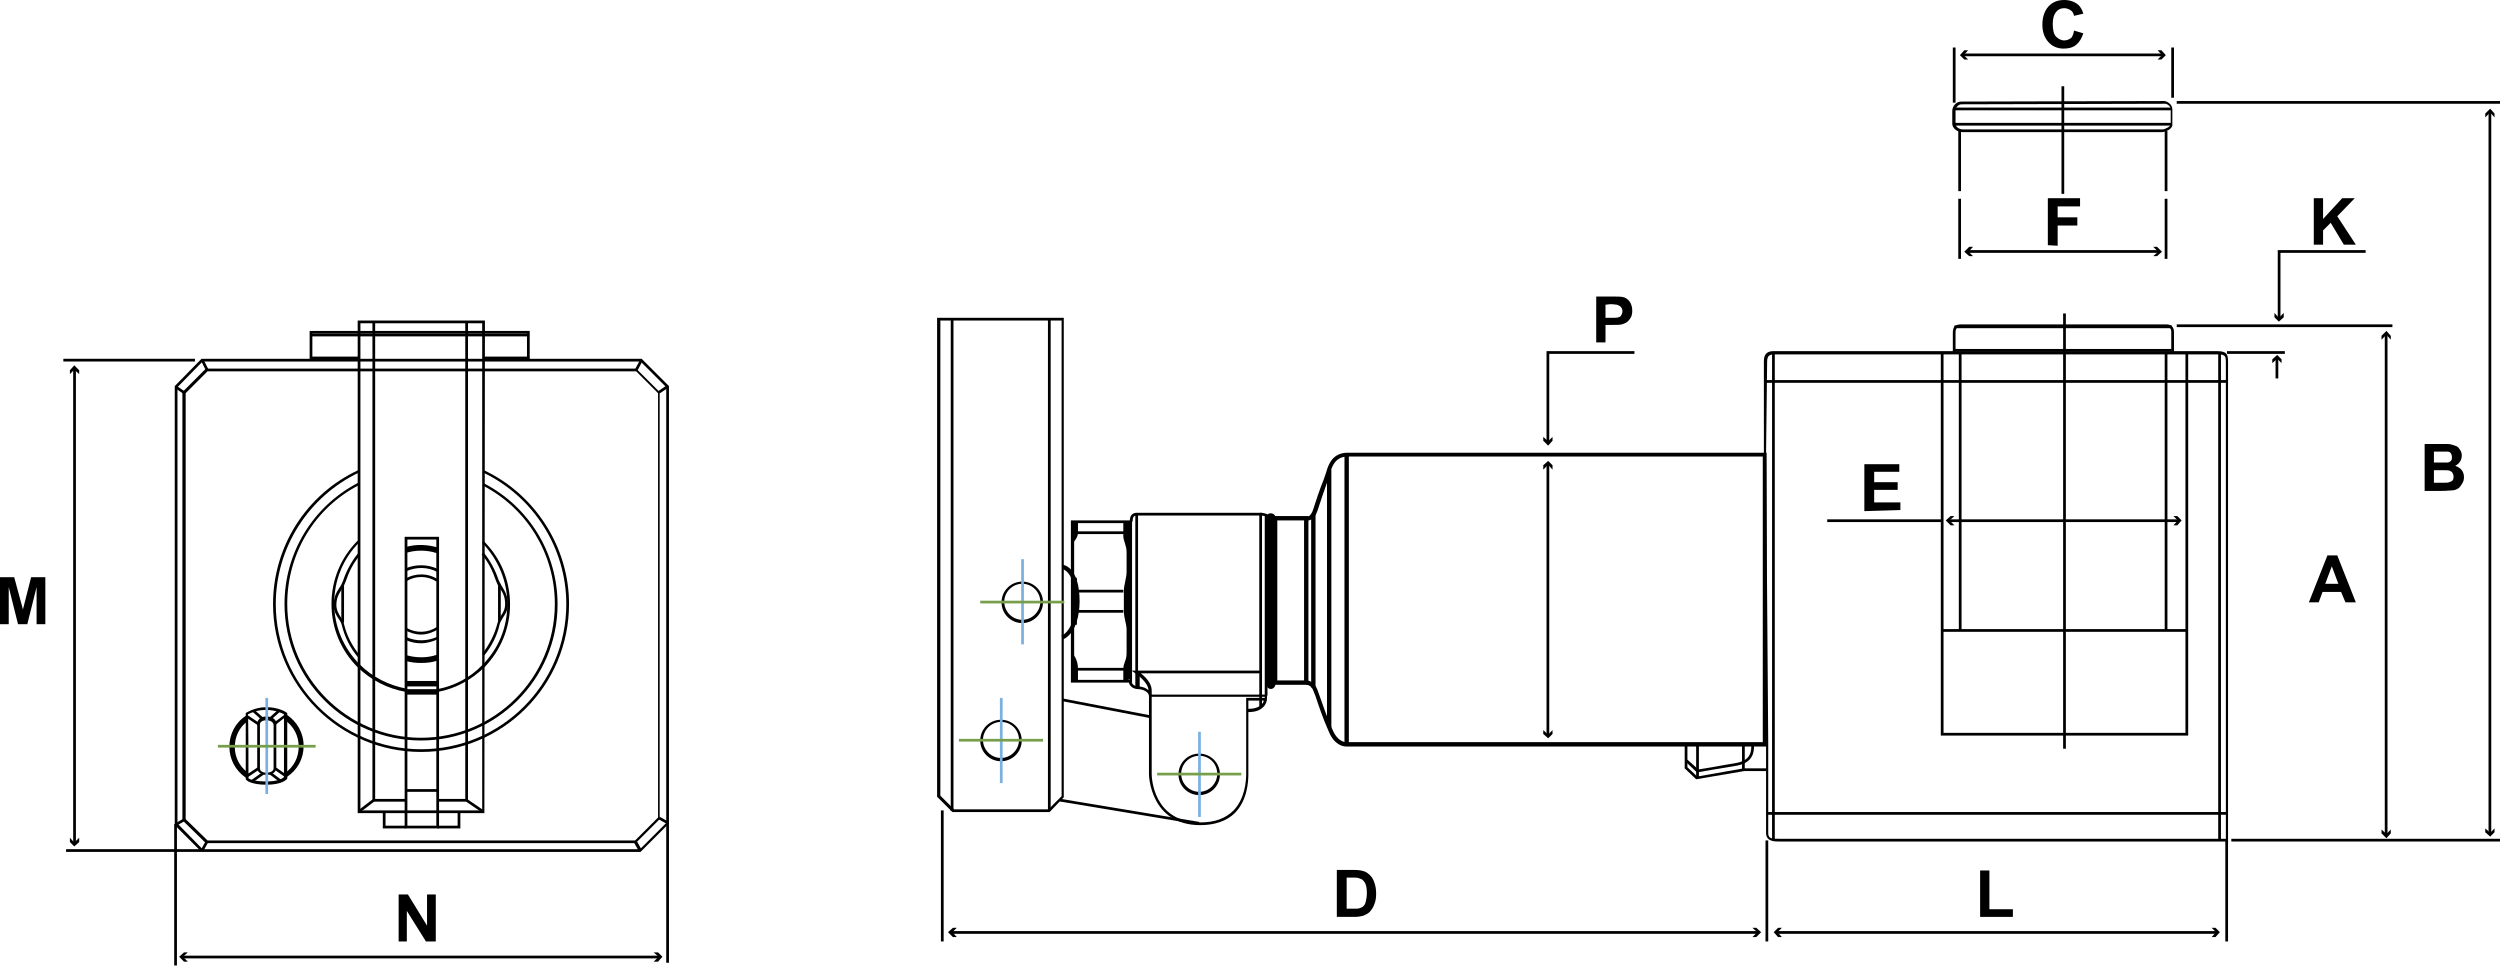
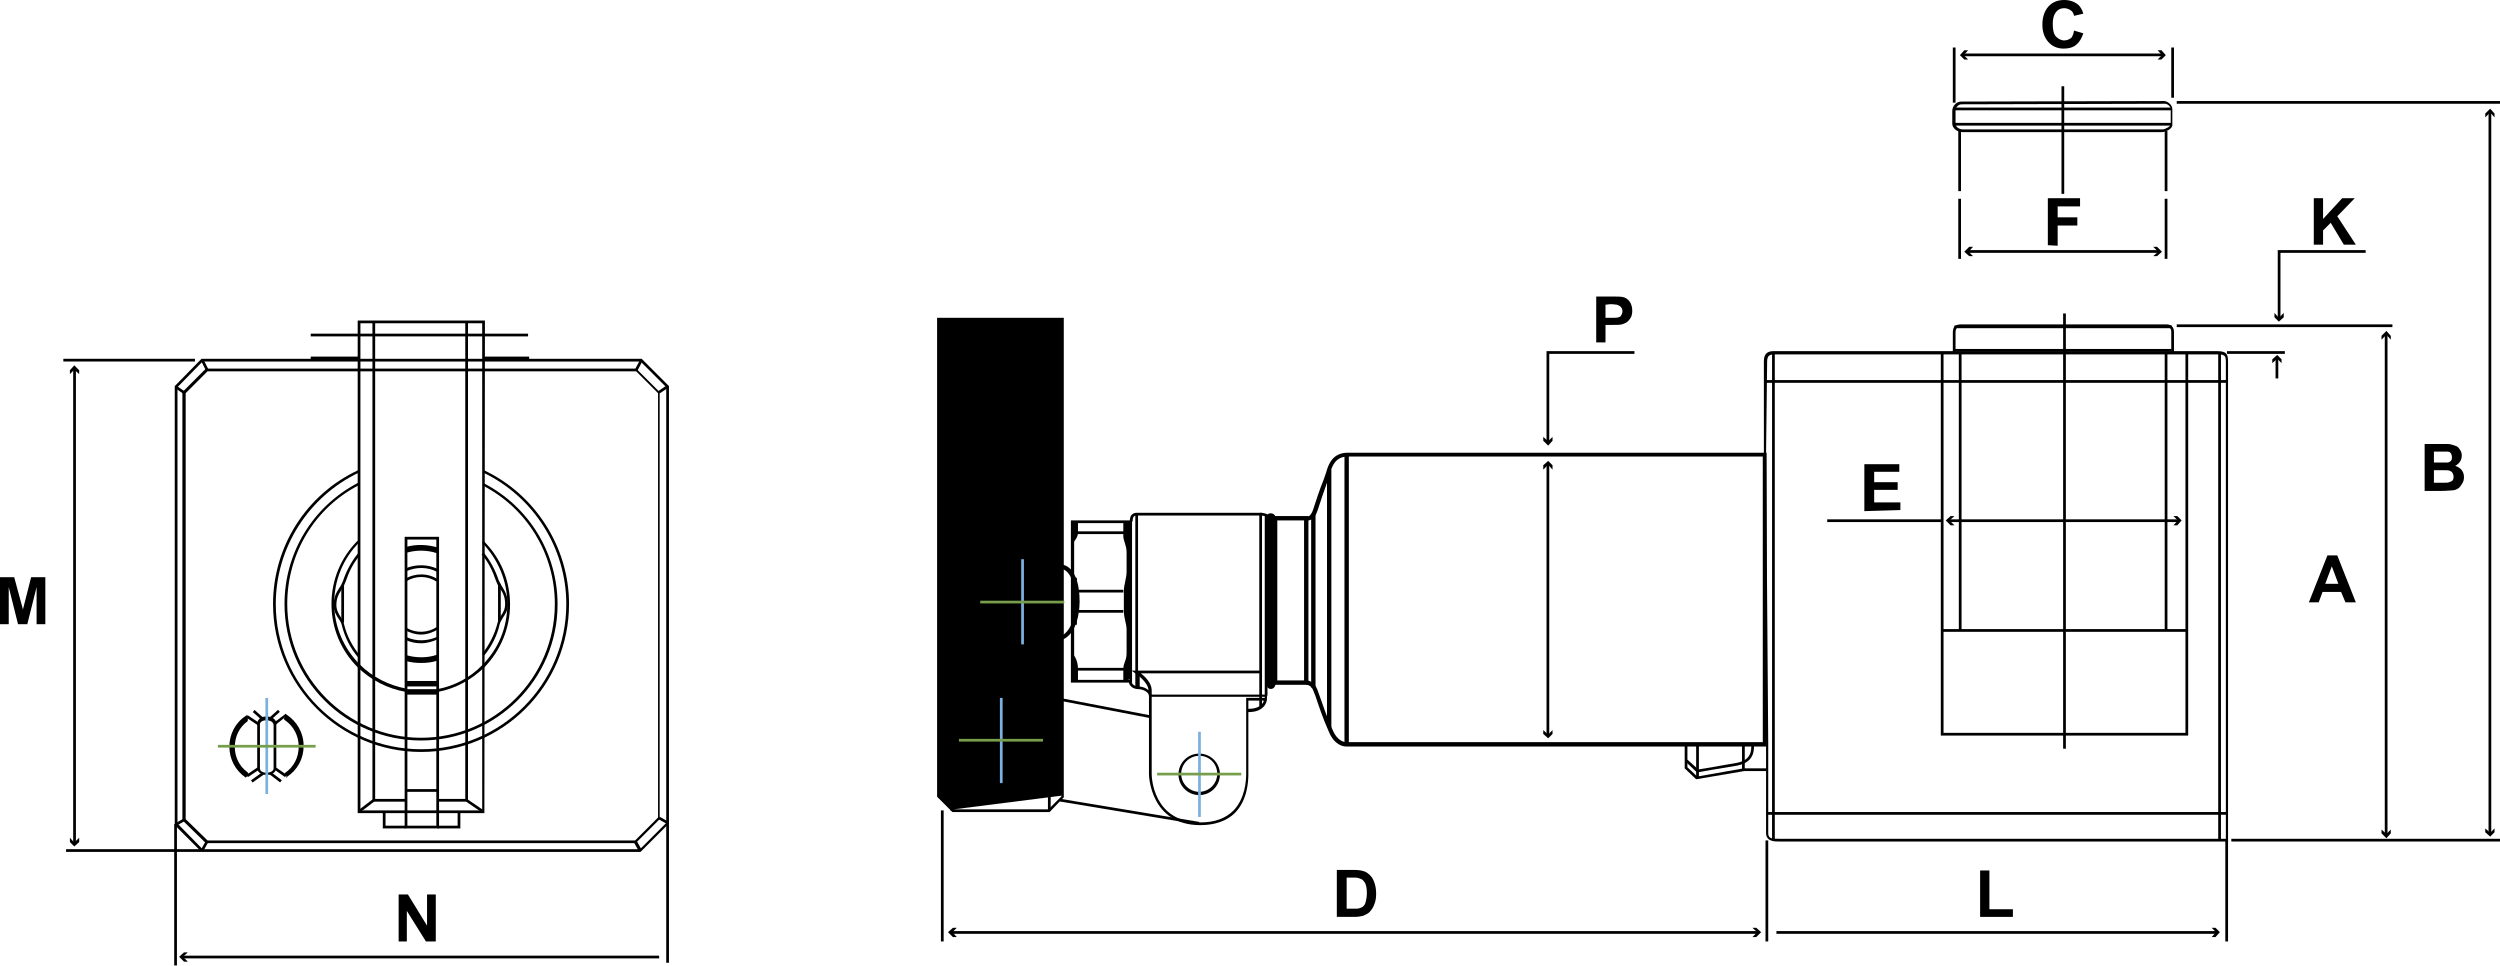
<svg xmlns="http://www.w3.org/2000/svg" version="1.1" id="Layer_1" x="0px" y="0px" viewBox="0 0 457.8 176.9" style="enable-background:new 0 0 457.8 176.9;" xml:space="preserve">
  <style type="text/css">
	.st0{fill:#7CB0DF;}
	.st1{fill:#769E4B;}
</style>
  <g id="Layer_2_00000131347387644791034450000000605548833600353416_">
    <g>
      <path d="M116.4,154.4H37.7l-4.3-4.2V71.8l4.3-4.3h78.8l4.3,4.3V150L116.4,154.4z M38,153.9h78.3l4.2-4.2V72l-4-4H38l-4,4v78    L38,153.9z" />
    </g>
    <g>
      <path d="M117.3,156H36.9l-4.9-4.9V70.7l4.9-5h80.6l5,5v80.1L117.3,156z M37.1,155.5h80.1l4.8-4.8V70.9l-4.7-4.7H37.1l-4.6,4.7    v79.9L37.1,155.5z" />
    </g>
    <g>
      <path d="M88.7,148.9H65.5V58.7h23.3L88.7,148.9L88.7,148.9z M66,148.4h22.3V59.2H66V148.4z" />
    </g>
    <g>
      <polygon points="117,155.9 116.1,154.3 116.6,154 117.5,155.6   " />
    </g>
    <g>
      <rect x="121.2" y="149.4" transform="matrix(0.488 -0.873 0.873 0.488 -69.02 182.898)" width="0.5" height="1.8" />
    </g>
    <g>
      <rect x="120.5" y="71.1" transform="matrix(0.832 -0.555 0.555 0.832 -19.195 79.35)" width="1.9" height="0.5" />
    </g>
    <g>
      <rect x="116" y="66.6" transform="matrix(0.467 -0.884 0.884 0.467 3.233 139.092)" width="2" height="0.5" />
    </g>
    <g>
      <rect x="37.2" y="65.9" transform="matrix(0.893 -0.451 0.451 0.893 -26.114 24.023)" width="0.5" height="1.9" />
    </g>
    <g>
      <rect x="32.7" y="70.4" transform="matrix(0.566 -0.825 0.825 0.566 -44.539 58.192)" width="0.5" height="1.9" />
    </g>
    <g>
      <rect x="32.1" y="150.3" transform="matrix(0.866 -0.5 0.5 0.866 -70.863 36.667)" width="1.8" height="0.5" />
    </g>
    <g>
      <rect x="36.5" y="154.7" transform="matrix(0.488 -0.873 0.873 0.488 -116.07 111.965)" width="1.8" height="0.5" />
    </g>
    <g>
-       <polygon points="97,66 96.5,66 96.5,61.1 57.2,61.1 57.2,66 56.7,66 56.7,60.6 97,60.6   " />
-     </g>
+       </g>
    <g>
      <rect x="56.9" y="61.1" width="39.8" height="0.5" />
    </g>
    <g>
      <polygon points="74.3,146.8 68.2,146.8 68.2,59 68.7,59 68.7,146.3 74.3,146.3   " />
    </g>
    <g>
      <polygon points="85.7,146.8 80.1,146.8 80.1,146.3 85.2,146.3 85.2,59 85.7,59   " />
    </g>
    <g>
      <rect x="65.4" y="147.4" transform="matrix(0.795 -0.606 0.606 0.795 -75.751 70.861)" width="3.4" height="0.5" />
    </g>
    <g>
      <rect x="86.7" y="145.8" transform="matrix(0.565 -0.825 0.825 0.565 -83.95 135.921)" width="0.5" height="3.6" />
    </g>
    <g>
      <path d="M80.4,151.7h-6.3V98.3h6.3V151.7z M74.6,151.2h5.3V98.8h-5.3V151.2z" />
    </g>
    <g>
      <polygon points="74.3,151.7 70.1,151.7 70.1,148.6 70.6,148.6 70.6,151.2 74.3,151.2   " />
    </g>
    <g>
      <polygon points="84.3,151.7 80.1,151.7 80.1,151.2 83.8,151.2 83.8,148.6 84.3,148.6   " />
    </g>
    <g>
      <path d="M77.1,137.7c-14.9,0-27.1-12.2-27.1-27.1c0-10.5,6.1-20.1,15.6-24.5l0.2,0.4c-9.3,4.4-15.3,13.8-15.3,24.1    c0,14.7,11.9,26.6,26.6,26.6c14.7,0,26.6-11.9,26.6-26.6c0-10.2-6-19.7-15.3-24.1l0.2-0.4c9.4,4.4,15.6,14.1,15.6,24.5    C104.2,125.6,92,137.7,77.1,137.7z" />
    </g>
    <g>
      <path d="M77.1,135.6c-13.8,0-25-11.2-25-25c0-9.4,5.2-17.9,13.5-22.2l0.2,0.4c-8.2,4.2-13.2,12.6-13.2,21.8    c0,13.5,11,24.5,24.5,24.5s24.5-11,24.5-24.5c0-9.2-5.1-17.5-13.2-21.7l0.2-0.4c8.3,4.3,13.5,12.8,13.5,22.2    C102.1,124.4,90.8,135.6,77.1,135.6z" />
    </g>
    <g>
      <path d="M74.3,126.7c-3.3-0.6-6.3-2.1-8.8-4.5c-3.1-3.1-4.8-7.2-4.8-11.6c0-4.4,1.7-8.5,4.8-11.6l0.3,0.3c-3,3-4.6,7-4.6,11.2    c0,4.2,1.7,8.2,4.7,11.2c2.3,2.3,5.3,3.8,8.5,4.4L74.3,126.7z" />
    </g>
    <g>
      <path d="M80.2,126.7l-0.1-0.5c3.1-0.6,6-2.1,8.2-4.4c3-3,4.6-6.9,4.6-11.2c0-4.2-1.7-8.2-4.6-11.2l0.3-0.3    c3.1,3.1,4.8,7.2,4.8,11.6c0,4.3-1.7,8.4-4.7,11.5C86.3,124.5,83.4,126.1,80.2,126.7z" />
    </g>
    <g>
      <path d="M77.1,117.8c-1,0-1.9-0.2-2.8-0.6l0.2-0.5c1.8,0.8,3.8,0.7,5.6-0.1l0.2,0.4C79.2,117.5,78.2,117.8,77.1,117.8z" />
    </g>
    <g>
      <path d="M80,104.7c-1.7-0.9-3.8-0.9-5.6-0.1l-0.2-0.5c1.9-0.8,4.1-0.8,6,0.1L80,104.7z" />
    </g>
    <g>
      <path d="M79.9,106.5c-1.6-1.1-3.8-1.1-5.4-0.1l-0.3-0.4c1.8-1.1,4.2-1.1,6,0.1L79.9,106.5z" />
    </g>
    <g>
      <path d="M77.1,116.2c-1,0-2-0.3-2.9-0.8l0.3-0.4c1.7,1,3.9,0.9,5.5-0.2l0.3,0.4C79.3,115.8,78.2,116.2,77.1,116.2z" />
    </g>
    <g>
      <path d="M77.1,121.4c-1,0-1.9-0.1-2.9-0.4l0.3-1c1.8,0.5,3.8,0.5,5.5-0.1l0.3,1C79.2,121.3,78.2,121.4,77.1,121.4z" />
    </g>
    <g>
      <path d="M80,101.3c-1.8-0.6-3.7-0.6-5.5-0.1l-0.3-1c2-0.6,4.1-0.5,6.1,0.1L80,101.3z" />
    </g>
    <g>
      <rect x="74.3" y="144.5" width="5.8" height="0.5" />
    </g>
    <g>
      <rect x="74.3" y="124.7" width="5.8" height="1" />
    </g>
    <g>
      <rect x="74.3" y="126.2" width="5.8" height="1" />
    </g>
    <g>
      <path d="M65.5,120.3c-1.4-1.7-2.4-3.7-2.9-5.8c-0.1-0.4-0.3-0.8-0.6-1.2c-0.4-0.6-0.9-1.4-0.9-2.4c0-1.6,0.5-2.4,1-3.2    c0.3-0.4,0.5-0.8,0.7-1.3c0.6-1.8,1.5-3.5,2.7-5l0.4,0.3c-1.2,1.4-2,3-2.6,4.8c-0.2,0.5-0.4,1-0.7,1.4c-0.5,0.8-1,1.5-1,2.9    c0,0.9,0.4,1.6,0.8,2.2c0.3,0.4,0.5,0.8,0.6,1.3c0.5,2.1,1.5,4,2.8,5.6L65.5,120.3z" />
    </g>
    <g>
      <rect x="62.5" y="107.2" width="0.5" height="6.8" />
    </g>
    <g>
      <path d="M88.7,120l-0.4-0.3c1.3-1.6,2.3-3.6,2.8-5.6c0.1-0.5,0.4-0.9,0.6-1.3c0.4-0.6,0.8-1.2,0.8-2.2c0-1.4-0.5-2.2-1-2.9    c-0.3-0.4-0.5-0.9-0.7-1.4c-0.6-1.8-1.4-3.4-2.6-4.8l0.4-0.3c1.2,1.5,2.1,3.2,2.7,5c0.2,0.5,0.4,0.8,0.7,1.3c0.5,0.8,1,1.7,1,3.2    c0,1.1-0.5,1.8-0.9,2.4c-0.2,0.4-0.5,0.8-0.6,1.2C91.1,116.2,90.1,118.3,88.7,120z" />
    </g>
    <g>
      <rect x="91.2" y="106.9" width="0.5" height="6.8" />
    </g>
    <g>
      <rect x="56.9" y="65.3" width="8.8" height="0.5" />
    </g>
    <g>
      <rect x="88.5" y="65.3" width="8.4" height="0.5" />
    </g>
    <g>
-       <path d="M48.8,143.7c-2.8,0-3.7-0.8-3.7-0.9l-0.1-0.1v-12.1l0.1-0.1c0.1,0,1.5-1,3.7-1s3.6,0.9,3.7,1l0.1,0.1v12l-0.1,0.1    C52.5,142.7,51.7,143.7,48.8,143.7z M45.5,142.5c0.2,0.2,1.1,0.6,3.3,0.6c2.2,0,3-0.6,3.2-0.8v-11.5c-0.3-0.2-1.6-0.8-3.3-0.8    c-1.7,0-2.9,0.6-3.3,0.8C45.5,130.9,45.5,142.5,45.5,142.5z" />
-     </g>
+       </g>
    <g>
      <path d="M48.8,141.9c-0.6,0-1.1-0.2-1.4-0.5c-0.3-0.3-0.3-0.7-0.3-0.8v-8.1c0,0,0-1.3,1.7-1.3c1.3,0,1.8,0.8,1.8,1.2v8.1    C50.6,140.8,50.5,141.9,48.8,141.9z M47.6,132.6v8.1c0,0,0,0.2,0.1,0.4c0.2,0.2,0.5,0.4,1.1,0.4c1.2,0,1.3-0.7,1.3-0.7v-8.1    c0-0.1-0.2-0.8-1.3-0.8C47.7,131.9,47.6,132.5,47.6,132.6z" />
    </g>
    <g>
      <rect x="48.6" y="127.8" class="st0" width="0.5" height="17.6" />
    </g>
    <g>
      <polygon points="48,131.9 46.3,130.4 46.6,130 48.3,131.5   " />
    </g>
    <g>
      <rect x="49.2" y="130.7" transform="matrix(0.741 -0.671 0.671 0.741 -74.876 67.623)" width="2.2" height="0.5" />
    </g>
    <g>
      <polygon points="50.5,132.7 50.2,132.3 52.2,130.8 52.5,131.1   " />
    </g>
    <g>
      <polygon points="47.2,132.8 45.1,131.4 45.4,131 47.5,132.4   " />
    </g>
    <g>
      <polygon points="45.4,142.3 45.1,141.9 47.2,140.5 47.5,140.9   " />
    </g>
    <g>
      <rect x="45.9" y="142.1" transform="matrix(0.815 -0.579 0.579 0.815 -73.725 53.652)" width="2.6" height="0.5" />
    </g>
    <g>
      <rect x="50.2" y="141.1" transform="matrix(0.605 -0.796 0.796 0.605 -93.374 96.359)" width="0.5" height="2.5" />
    </g>
    <g>
      <polygon points="52.2,142.3 50.2,140.9 50.5,140.5 52.5,141.9   " />
    </g>
    <g>
      <g>
        <path d="M45,142.4c-1.9-1.3-3-3.4-3-5.7c0-2.2,1.1-4.4,3-5.6c0,0,0,0,0,0l0.3-0.2l0.1,1c-0.1,0.1,0,0.1-0.1,0.2     c-1.5,1.1-2.3,2.8-2.3,4.7c0,1.8,0.8,3.5,2.3,4.6c0.1,0.1,0.1,0.1,0.2,0.2l-0.2,0.5L45,142.4z" />
      </g>
    </g>
    <g>
      <g>
        <path d="M52.5,142.5l-0.1-0.5l-0.3-0.4c1.7-1.1,2.6-2.9,2.6-4.9c0-1.9-0.9-3.7-2.5-4.8c-0.1-0.1-0.1-0.1-0.2-0.2l0.2-1l0.2,0.1     c2,1.3,3.2,3.4,3.2,5.8c0,2.3-1.1,4.4-3.1,5.7C52.7,142.4,52.5,142.5,52.5,142.5z" />
      </g>
    </g>
    <g>
      <rect x="39.9" y="136.4" class="st1" width="17.9" height="0.5" />
    </g>
    <g>
-       <path d="M192.2,148.7h-17.8l-2.8-2.8V58.2h23.2V146L192.2,148.7z M174.7,148.2H192l2.4-2.4V58.7h-22.2v87L174.7,148.2z" />
+       <path d="M192.2,148.7h-17.8l-2.8-2.8V58.2h23.2V146L192.2,148.7z M174.7,148.2H192l2.4-2.4V58.7v87L174.7,148.2z" />
    </g>
    <g>
      <rect x="174.1" y="58.5" width="0.5" height="90" />
    </g>
    <g>
      <rect x="191.9" y="58.5" width="0.5" height="90" />
    </g>
    <g>
      <rect x="202.4" y="121.6" transform="matrix(0.189 -0.982 0.982 0.189 36.846 304.173)" width="0.5" height="16.3" />
    </g>
    <g>
      <rect x="206.5" y="135.8" transform="matrix(0.164 -0.987 0.987 0.164 26.179 328.317)" width="0.5" height="25.8" />
    </g>
    <g>
      <path d="M219.8,151.1c-9.2,0-9.4-9.2-9.4-9.2v-14.7H232l0,0.2c0,0,0.2,1-0.5,1.9c-0.6,0.7-1.5,1.1-2.9,1.1v11.4    c0,1.4-0.2,4.8-2.5,7.1C224.7,150.3,222.5,151.1,219.8,151.1z M210.9,127.6v14.2c0,0.4,0.2,8.8,8.9,8.8c2.6,0,4.6-0.7,6.1-2.2    c2.1-2.2,2.3-5.4,2.3-6.7v-13.9l3.4,0c0-0.1,0-0.1,0-0.2H210.9z M228.6,128.3v1.5c1.2,0,2-0.3,2.5-0.9c0.2-0.2,0.3-0.4,0.3-0.6    L228.6,128.3z" />
    </g>
    <g>
      <path d="M207.3,125h-11.2V95.3h11.2V125z M196.7,124.5h10.2V95.8h-10.2V124.5z" />
    </g>
    <g>
      <path d="M231.1,129.4h-0.5V94.4h-22.5c-0.2,0-0.4,0.1-0.5,0.2c-0.2,0.3-0.2,0.8-0.2,0.9l-0.5,0.1c0,0-0.1-0.8,0.3-1.3    c0.2-0.2,0.5-0.4,0.9-0.4h23L231.1,129.4L231.1,129.4z" />
    </g>
    <g>
      <rect x="207.9" y="94.1" width="0.5" height="31.8" />
    </g>
    <g>
      <path d="M210.9,127.5h-0.5v-0.1c-0.1-0.8-1.3-1.2-1.9-1.2c-0.9,0-1.8-0.5-1.8-1.5h0.5c0,0.7,0.8,1,1.2,1c0.6,0,1.4,0.2,1.9,0.7v0    c0-1.5-2.4-3.1-2.4-3.1l-0.7-0.5h23.6v0.5h-21.9c0.8,0.6,2,1.8,2,3.1L210.9,127.5L210.9,127.5z" />
    </g>
    <g>
      <rect x="208.2" y="123.4" width="0.5" height="2.6" />
    </g>
    <g>
      <path d="M232.1,127.4h-0.5V94.5c-0.2,0-0.4-0.1-0.8-0.1v-0.5c0.6,0,1.1,0.2,1.1,0.2l0.2,0.1V127.4z" />
    </g>
    <g>
      <rect x="196.4" y="97.3" width="10.6" height="0.5" />
    </g>
    <g>
      <rect x="196.4" y="122.3" width="10.7" height="0.5" />
    </g>
    <g>
      <rect x="197.5" y="108" width="8.2" height="0.5" />
    </g>
    <g>
      <rect x="197.5" y="111.7" width="8.2" height="0.5" />
    </g>
    <g>
      <path d="M194.6,117.1l-0.2-0.7c0,0,2.5-0.9,2.5-6.2c0-5.7-2.4-6-2.4-6v-0.8c0,0,3.2,0.1,3.2,6.8    C197.6,116.1,194.7,117.1,194.6,117.1z" />
    </g>
    <g>
      <rect x="196.4" y="105.8" width="0.8" height="8.6" />
    </g>
    <g>
      <path d="M196.4,99.5c0.2-0.2,1-1.1,1-1.9s0-2,0-2h-1V99.5" />
    </g>
    <g>
      <path d="M196.4,119.7c0,0,1,0.9,1,2.8s0,2.2,0,2.2h-1V119.7z" />
    </g>
    <g>
      <path d="M205.7,124.7c0,0,0-1.1,0-2.2s0.6-1.5,0.6-2.9s0-3.1,0-4.3c0-1.1-0.5-2.1-0.5-3.4c0-1.3,0-2.8,0-3.8    c0-0.9,0.5-2.3,0.5-3.4s0-2.4,0-3.6c0-1.2-0.6-2.1-0.6-2.9s0-2.8,0-2.8h1.3v29L205.7,124.7z" />
    </g>
    <g>
      <path d="M239.6,125.4h-6.4V94.5h6.4V125.4z M233.9,124.6h4.9V95.3h-4.9V124.6z" />
    </g>
    <g>
      <rect x="240.1" y="94.1" width="0.8" height="31.8" />
    </g>
    <g>
      <path d="M246.5,136.7c-0.6,0-2.2-0.3-3.2-2.8c-1-2.2-1.9-4.9-2.4-6.4c-0.2-0.5-0.3-0.8-0.4-1c-0.2-0.6-0.7-1.1-1.3-1.1v-0.8    c0.8,0,1.6,0.6,2,1.6c0.1,0.2,0.2,0.6,0.4,1.1c0.5,1.4,1.4,4.1,2.4,6.3c1.1,2.6,2.7,2.3,2.8,2.3l76,0V83.6h-76    c-2.2,0-2.8,1.7-3.1,2.6c-0.1,0.3-0.4,1-0.6,1.9c-0.6,1.7-1.4,4-1.8,5.3c-0.3,0.9-0.7,1.6-1.3,1.8c-0.5,0.2-0.8,0.1-0.9,0.1    l0.2-0.7c0,0,0.7,0.2,1.2-1.4c0.4-1.3,1.2-3.7,1.9-5.4c0.3-0.8,0.5-1.5,0.6-1.8c0.3-0.9,1-3.1,3.8-3.1h76.7v53.8h-76.7    C246.8,136.7,246.7,136.7,246.5,136.7z" />
    </g>
    <g>
      <rect x="243" y="86" width="0.8" height="47.2" />
    </g>
    <g>
      <rect x="246.2" y="83.2" width="0.8" height="53.1" />
    </g>
    <g>
      <path d="M231.8,94.9c0-1.2,1.8-1.2,1.8,0s0,27.8,0,30.1c0,1.6-1.8,1.5-1.8,0C231.8,124,231.8,94.9,231.8,94.9z" />
    </g>
    <g>
      <polygon points="310.6,142.7 308.5,140.7 308.5,136.3 309,136.3 309,140.5 310.8,142.2 319.3,140.7 323.5,140.7 323.5,141.2     319.4,141.2   " />
    </g>
    <g>
      <rect x="310.6" y="136.3" width="0.5" height="6.2" />
    </g>
    <g>
      <rect x="319" y="136.3" width="0.5" height="4.7" />
    </g>
    <g>
      <path d="M310.8,141.5l-2.1-2l0.3-0.4l2,1.8c0.7-0.1,4.2-0.7,7-1.2c2.7-0.5,2.7-2.2,2.7-3.3v-0.2h0.5v0.2c0,1.1,0,3.2-3.1,3.8    c-3.1,0.5-7.1,1.2-7.1,1.2L310.8,141.5z" />
    </g>
    <g>
      <path d="M325.9,154.1c-0.6,0-1.2,0-1.6-0.2c-0.6-0.2-0.9-0.7-0.9-1.4v-16.3l-0.4-53.1v-17c0-1.6,1-1.8,1.8-1.8H406    c1.8,0,2,0.6,2,2v87.8H325.9C325.9,154.1,325.9,154.1,325.9,154.1z M323.4,83.2l0.4,53.1v16.3c0,0.5,0.2,0.8,0.6,0.9    c0.4,0.1,1,0.1,1.6,0.1h81.6V66.4c0-1.2-0.1-1.5-1.5-1.5h-81.2c-0.8,0-1.3,0.2-1.3,1.3L323.4,83.2L323.4,83.2z" />
    </g>
    <g>
      <rect x="324.5" y="64.6" width="0.5" height="89.3" />
    </g>
    <g>
      <rect x="323.5" y="148.7" width="84.2" height="0.5" />
    </g>
    <g>
      <rect x="406.2" y="64.6" width="0.5" height="89.3" />
    </g>
    <g>
      <rect x="323.1" y="69.6" width="84.6" height="0.5" />
    </g>
    <g>
      <polygon points="400.7,134.7 355.4,134.7 355.4,64.6 355.9,64.6 355.9,134.2 400.2,134.2 400.2,64.6 400.7,64.6   " />
    </g>
    <g>
      <rect x="358.7" y="64.6" width="0.5" height="50.9" />
    </g>
    <g>
      <rect x="396.4" y="64.6" width="0.5" height="50.9" />
    </g>
    <g>
      <rect x="355.6" y="115.2" width="44.8" height="0.5" />
    </g>
    <g>
      <rect x="377.8" y="57.4" width="0.5" height="79.7" />
    </g>
    <g>
      <path d="M398.1,64.6h-0.5v-3.8c0-0.7-0.3-0.9-0.9-0.9h-37.5c-0.9,0-1.1,0.2-1.1,1.1v3.6h-0.5v-3.6c0-1.2,0.4-1.6,1.6-1.6h37.5    c0.9,0,1.4,0.5,1.4,1.4V64.6z" />
    </g>
    <g>
      <rect x="357.9" y="59.6" width="39.8" height="0.5" />
    </g>
    <g>
      <rect x="357.9" y="63.9" width="39.8" height="0.5" />
    </g>
    <g>
      <path d="M395.9,24.2h-36.5c-1.2,0-1.9-0.9-1.9-1.5v-2.4c0-0.8,0.7-1.7,1.6-1.7l0,0c0.4,0,36.8-0.1,37.2-0.1c0.5,0,1.5,0.6,1.5,1.5    v2.8C397.9,23.6,396.5,24.2,395.9,24.2z M359.2,19.1c-0.6,0-1.1,0.6-1.1,1.2v2.4c0,0.4,0.5,1,1.4,1h36.5c0.4,0,1.5-0.5,1.5-1V20    c0-0.6-0.7-1-1-1C396,19,359.6,19.1,359.2,19.1L359.2,19.1z" />
    </g>
    <g>
      <rect x="357.9" y="19.7" width="39.8" height="0.5" />
    </g>
    <g>
      <rect x="357.9" y="22.5" width="39.8" height="0.5" />
    </g>
    <g>
      <rect x="377.5" y="15.8" width="0.5" height="19.7" />
    </g>
    <g>
      <rect x="358.6" y="24" width="0.5" height="11" />
    </g>
    <g>
      <path d="M219.6,145.6c-2.1,0-3.8-1.7-3.8-3.8s1.7-3.8,3.8-3.8s3.8,1.7,3.8,3.8S221.7,145.6,219.6,145.6z M219.6,138.4    c-1.8,0-3.3,1.5-3.3,3.3s1.5,3.3,3.3,3.3s3.3-1.5,3.3-3.3S221.5,138.4,219.6,138.4z" />
    </g>
    <g>
      <rect x="219.4" y="134" class="st0" width="0.5" height="15.6" />
    </g>
    <g>
      <rect x="211.9" y="141.5" class="st1" width="15.4" height="0.5" />
    </g>
    <g>
      <path d="M183.3,139.4c-2.1,0-3.8-1.7-3.8-3.8s1.7-3.8,3.8-3.8s3.8,1.7,3.8,3.8S185.4,139.4,183.3,139.4z M183.3,132.2    c-1.8,0-3.3,1.5-3.3,3.3s1.5,3.3,3.3,3.3s3.3-1.5,3.3-3.3S185.2,132.2,183.3,132.2z" />
    </g>
    <g>
      <rect x="183.1" y="127.8" class="st0" width="0.5" height="15.6" />
    </g>
    <g>
      <rect x="175.6" y="135.3" class="st1" width="15.4" height="0.5" />
    </g>
    <g>
      <path d="M187.2,114.1c-2.1,0-3.8-1.7-3.8-3.8s1.7-3.8,3.8-3.8s3.8,1.7,3.8,3.8C191,112.3,189.3,114.1,187.2,114.1z M187.2,106.9    c-1.8,0-3.3,1.5-3.3,3.3s1.5,3.3,3.3,3.3s3.3-1.5,3.3-3.3S189,106.9,187.2,106.9z" />
    </g>
    <g>
      <rect x="187" y="102.4" class="st0" width="0.5" height="15.6" />
    </g>
    <g>
      <rect x="179.5" y="110" class="st1" width="15.4" height="0.5" />
    </g>
    <g>
      <rect x="396.4" y="24" width="0.5" height="11" />
    </g>
  </g>
  <g>
    <rect x="11.6" y="65.7" width="24.1" height="0.5" />
  </g>
  <g>
    <rect x="12.1" y="155.5" width="24.8" height="0.5" />
  </g>
  <g>
    <rect x="31.9" y="150.9" width="0.5" height="25.9" />
  </g>
  <g>
    <rect x="122" y="150.7" width="0.5" height="25.6" />
  </g>
  <g>
    <rect x="407.5" y="153.9" width="0.5" height="18.5" />
  </g>
  <g>
    <rect x="323.3" y="153.9" width="0.5" height="18.5" />
  </g>
  <g>
    <rect x="408.6" y="153.6" width="49.2" height="0.5" />
  </g>
  <g>
    <rect x="398.6" y="18.5" width="59.2" height="0.5" />
  </g>
  <g>
    <rect x="357.6" y="8.7" width="0.5" height="10.1" />
  </g>
  <g>
    <rect x="397.6" y="8.7" width="0.5" height="9.2" />
  </g>
  <g>
    <rect x="358.6" y="36.4" width="0.5" height="11" />
  </g>
  <g>
    <rect x="396.4" y="36.4" width="0.5" height="11" />
  </g>
  <g>
    <g>
      <polygon points="417.6,58.3 417.1,58.3 417.1,45.8 433.2,45.8 433.2,46.3 417.6,46.3   " />
    </g>
    <g>
      <g>
        <polygon points="416.5,57.3 417.3,58.2 418.2,57.3 418.2,58.1 417.3,58.9 416.5,58.1    " />
      </g>
    </g>
  </g>
  <g>
    <rect x="398.6" y="59.4" width="39.5" height="0.5" />
  </g>
  <g>
    <rect x="407.8" y="64.3" width="10.6" height="0.5" />
  </g>
  <g>
    <g>
      <polygon points="283.7,81 283.2,81 283.2,64.3 299.3,64.3 299.3,64.8 283.7,64.8   " />
    </g>
    <g>
      <g>
        <polygon points="284.3,80 283.5,80.8 282.6,80 282.6,80.7 283.5,81.6 284.3,80.7    " />
      </g>
    </g>
  </g>
  <g>
    <g>
      <rect x="283.2" y="85" width="0.5" height="49.7" />
    </g>
    <g>
      <g>
        <polygon points="284.3,133.7 283.5,134.5 282.6,133.7 282.6,134.4 283.5,135.2 284.3,134.4    " />
      </g>
    </g>
    <g>
      <g>
        <polygon points="284.3,86 283.5,85.1 282.6,86 282.6,85.2 283.5,84.4 284.3,85.2    " />
      </g>
    </g>
  </g>
  <g>
    <rect x="172.3" y="148.4" width="0.5" height="24" />
  </g>
  <g>
    <g>
      <rect x="174.2" y="170.5" width="147.7" height="0.5" />
    </g>
    <g>
      <g>
        <polygon points="175.2,171.6 174.4,170.7 175.2,169.9 174.5,169.9 173.6,170.7 174.5,171.6    " />
      </g>
    </g>
    <g>
      <g>
        <polygon points="320.9,171.6 321.8,170.7 320.9,169.9 321.6,169.9 322.5,170.7 321.6,171.6    " />
      </g>
    </g>
  </g>
  <g>
    <g>
      <rect x="325.3" y="170.5" width="80.6" height="0.5" />
    </g>
    <g>
      <g>
-         <polygon points="326.3,171.6 325.5,170.7 326.3,169.9 325.6,169.9 324.8,170.7 325.6,171.6    " />
-       </g>
+         </g>
    </g>
    <g>
      <g>
        <polygon points="405,171.6 405.8,170.7 405,169.9 405.7,169.9 406.5,170.7 405.7,171.6    " />
      </g>
    </g>
  </g>
  <g>
    <g>
      <rect x="455.7" y="20.5" width="0.5" height="132.2" />
    </g>
    <g>
      <g>
        <polygon points="455.1,21.5 456,20.6 456.8,21.5 456.8,20.8 456,19.9 455.1,20.8    " />
      </g>
    </g>
    <g>
      <g>
        <polygon points="455.1,151.7 456,152.5 456.8,151.7 456.8,152.4 456,153.2 455.1,152.4    " />
      </g>
    </g>
  </g>
  <g>
    <g>
      <rect x="436.7" y="61.2" width="0.5" height="91.7" />
    </g>
    <g>
      <g>
        <polygon points="436.1,62.2 437,61.3 437.8,62.2 437.8,61.5 437,60.6 436.1,61.5    " />
      </g>
    </g>
    <g>
      <g>
        <polygon points="436.1,151.9 437,152.7 437.8,151.9 437.8,152.6 437,153.5 436.1,152.6    " />
      </g>
    </g>
  </g>
  <g>
    <g>
      <rect x="416.7" y="65.6" width="0.5" height="3.7" />
    </g>
    <g>
      <g>
        <polygon points="417.8,66.5 417,65.7 416.1,66.5 416.1,65.8 417,65 417.8,65.8    " />
      </g>
    </g>
  </g>
  <g>
    <g>
      <rect x="360.3" y="45.8" width="35" height="0.5" />
    </g>
    <g>
      <g>
        <polygon points="361.3,46.9 360.5,46.1 361.3,45.2 360.6,45.2 359.7,46.1 360.6,46.9    " />
      </g>
    </g>
    <g>
      <g>
        <polygon points="394.3,46.9 395.2,46.1 394.3,45.2 395,45.2 395.9,46.1 395,46.9    " />
      </g>
    </g>
  </g>
  <g>
    <g>
      <rect x="359.4" y="9.8" width="36.6" height="0.5" />
    </g>
    <g>
      <g>
        <polygon points="360.4,10.9 359.6,10.1 360.4,9.2 359.7,9.2 358.9,10.1 359.7,10.9    " />
      </g>
    </g>
    <g>
      <g>
        <polygon points="395.1,10.9 395.9,10.1 395.1,9.2 395.8,9.2 396.6,10.1 395.8,10.9    " />
      </g>
    </g>
  </g>
  <g>
    <g>
      <rect x="13.4" y="67.5" width="0.5" height="86.9" />
    </g>
    <g>
      <g>
        <polygon points="12.8,68.5 13.6,67.7 14.5,68.5 14.5,67.8 13.6,66.9 12.8,67.8    " />
      </g>
    </g>
    <g>
      <g>
        <polygon points="12.8,153.4 13.6,154.3 14.5,153.4 14.5,154.2 13.6,155 12.8,154.2    " />
      </g>
    </g>
  </g>
  <g>
    <g>
      <rect x="33.4" y="175" width="87.3" height="0.5" />
    </g>
    <g>
      <g>
        <polygon points="34.4,176.1 33.5,175.2 34.4,174.4 33.7,174.4 32.8,175.2 33.7,176.1    " />
      </g>
    </g>
    <g>
      <g>
-         <polygon points="119.7,176.1 120.6,175.2 119.7,174.4 120.5,174.4 121.3,175.2 120.5,176.1    " />
-       </g>
+         </g>
    </g>
  </g>
  <g>
    <rect x="334.6" y="95.1" width="21" height="0.5" />
  </g>
  <g>
    <g>
      <rect x="356.9" y="95.1" width="42.1" height="0.5" />
    </g>
    <g>
      <g>
        <polygon points="398,94.5 398.8,95.3 398,96.2 398.7,96.2 399.5,95.3 398.7,94.5    " />
      </g>
    </g>
    <g>
      <g>
        <polygon points="357.9,94.5 357,95.3 357.9,96.2 357.2,96.2 356.3,95.3 357.2,94.5    " />
      </g>
    </g>
  </g>
  <g>
    <g>
      <path d="M0,114.3v-8.6h2.6l1.6,5.9l1.5-5.9h2.6v8.6H6.7v-6.8L5,114.3H3.3l-1.7-6.8v6.8C1.6,114.3,0,114.3,0,114.3z" />
    </g>
  </g>
  <g>
    <g>
      <path d="M73,172.4v-8.6h1.7l3.5,5.7v-5.7h1.6v8.6H78l-3.5-5.6v5.6H73z" />
    </g>
  </g>
  <g>
    <g>
      <path d="M244.8,159.3h3.2c0.7,0,1.3,0.1,1.6,0.2c0.5,0.1,0.9,0.4,1.3,0.8s0.6,0.8,0.8,1.4s0.3,1.2,0.3,2c0,0.7-0.1,1.3-0.3,1.8    c-0.2,0.6-0.5,1.1-0.9,1.5c-0.3,0.3-0.7,0.5-1.2,0.7c-0.4,0.1-0.9,0.2-1.5,0.2h-3.3L244.8,159.3L244.8,159.3z M246.6,160.7v5.7    h1.3c0.5,0,0.8,0,1.1-0.1c0.3-0.1,0.5-0.2,0.7-0.4s0.3-0.4,0.4-0.8s0.2-0.9,0.2-1.6s-0.1-1.2-0.2-1.5s-0.3-0.6-0.5-0.8    s-0.5-0.3-0.8-0.4c-0.2-0.1-0.7-0.1-1.4-0.1L246.6,160.7L246.6,160.7z" />
    </g>
  </g>
  <g>
    <g>
      <path d="M292.3,62.9v-8.6h2.8c1,0,1.7,0,2.1,0.1c0.5,0.1,0.9,0.4,1.2,0.8s0.5,1,0.5,1.7c0,0.5-0.1,1-0.3,1.3s-0.4,0.6-0.7,0.8    s-0.6,0.3-0.9,0.4c-0.4,0.1-1,0.1-1.8,0.1H294v3.2H292.3z M294,55.8v2.4h1c0.7,0,1.1,0,1.4-0.1s0.4-0.2,0.5-0.4s0.2-0.4,0.2-0.7    c0-0.3-0.1-0.6-0.3-0.8s-0.4-0.3-0.7-0.4c-0.2,0-0.6-0.1-1.2-0.1L294,55.8L294,55.8z" />
    </g>
  </g>
  <g>
    <g>
      <path d="M341.4,93.6V85h6.4v1.4h-4.6v1.9h4.3v1.4h-4.3v2.3h4.8v1.4L341.4,93.6L341.4,93.6z" />
    </g>
  </g>
  <g>
    <g>
      <path d="M362.6,167.9v-8.5h1.7v7.1h4.3v1.4H362.6z" />
    </g>
  </g>
  <g>
    <g>
      <path d="M431.4,110.3h-1.9l-0.8-1.9h-3.4l-0.7,1.9h-1.8l3.4-8.6h1.8L431.4,110.3z M428.2,106.9l-1.2-3.2l-1.2,3.2H428.2z" />
    </g>
  </g>
  <g>
    <g>
      <path d="M423.7,44.9v-8.6h1.7v3.8l3.5-3.8h2.3l-3.2,3.3l3.4,5.2h-2.2l-2.4-4l-1.4,1.4v2.6H423.7z" />
    </g>
  </g>
  <g>
    <g>
      <path d="M444,81.3h3.4c0.7,0,1.2,0,1.5,0.1s0.6,0.2,0.9,0.3s0.5,0.4,0.7,0.7s0.3,0.6,0.3,1c0,0.4-0.1,0.8-0.3,1.1    s-0.5,0.6-0.9,0.8c0.5,0.2,0.9,0.4,1.2,0.8s0.4,0.8,0.4,1.3c0,0.4-0.1,0.8-0.3,1.1s-0.4,0.7-0.7,0.9s-0.7,0.4-1.2,0.4    c-0.3,0-1,0.1-2.1,0.1H444L444,81.3L444,81.3z M445.7,82.7v2h1.1c0.7,0,1.1,0,1.3,0c0.3,0,0.5-0.1,0.7-0.3s0.2-0.4,0.2-0.7    c0-0.3-0.1-0.5-0.2-0.7s-0.4-0.3-0.6-0.3c-0.2,0-0.7,0-1.5,0H445.7z M445.7,86.1v2.3h1.6c0.6,0,1,0,1.2-0.1    c0.3-0.1,0.5-0.2,0.6-0.3s0.2-0.4,0.2-0.7c0-0.3-0.1-0.5-0.2-0.7s-0.3-0.3-0.5-0.4s-0.8-0.1-1.5-0.1L445.7,86.1L445.7,86.1z" />
    </g>
  </g>
  <g>
    <g>
      <path d="M375,44.9v-8.6h5.9v1.5h-4.1v2h3.6v1.5h-3.6v3.7L375,44.9L375,44.9z" />
    </g>
  </g>
  <g>
    <g>
      <path d="M379.8,5.6l1.7,0.5c-0.3,0.9-0.7,1.6-1.3,2.1s-1.4,0.7-2.3,0.7c-1.1,0-2.1-0.4-2.8-1.2S374,5.9,374,4.5    c0-1.4,0.4-2.5,1.1-3.3S376.8,0,378,0c1,0,1.9,0.3,2.6,0.9c0.4,0.4,0.7,0.9,0.9,1.6l-1.7,0.4c-0.1-0.5-0.3-0.8-0.6-1    s-0.7-0.4-1.2-0.4c-0.6,0-1.1,0.2-1.5,0.7s-0.6,1.2-0.6,2.2c0,1.1,0.2,1.9,0.6,2.3s0.9,0.7,1.5,0.7c0.5,0,0.9-0.2,1.2-0.4    S379.7,6.2,379.8,5.6z" />
    </g>
  </g>
</svg>